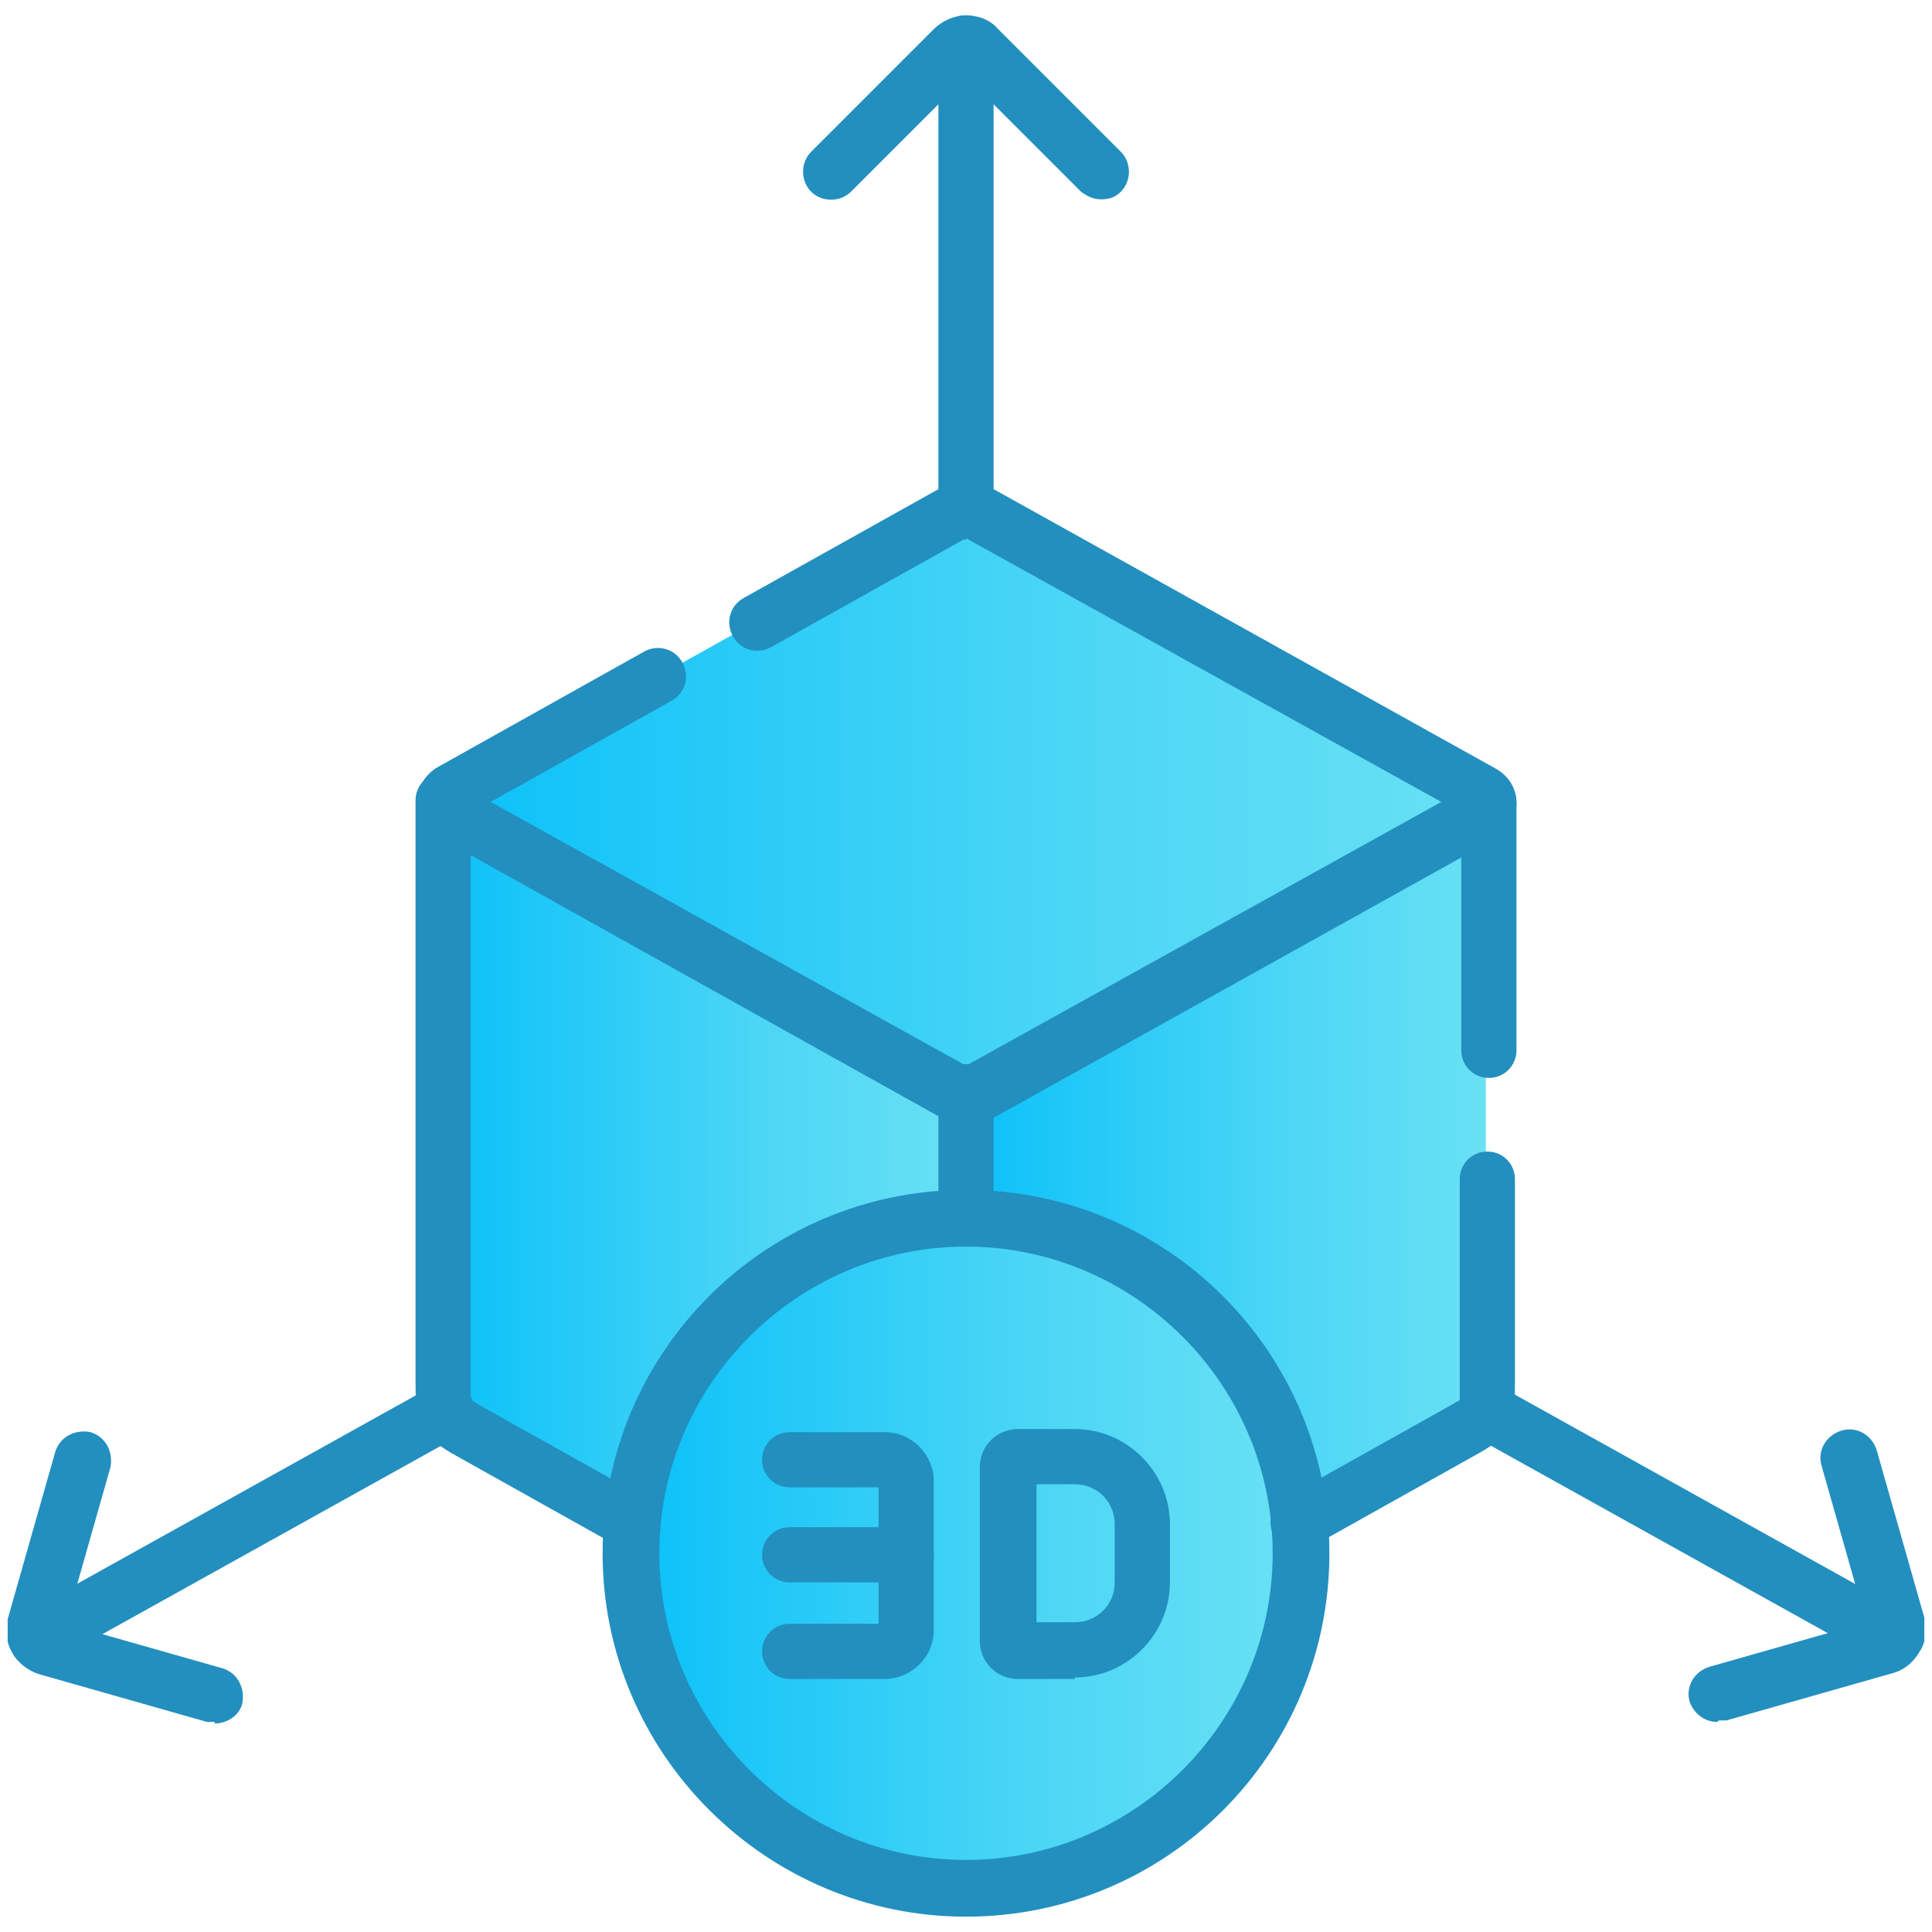
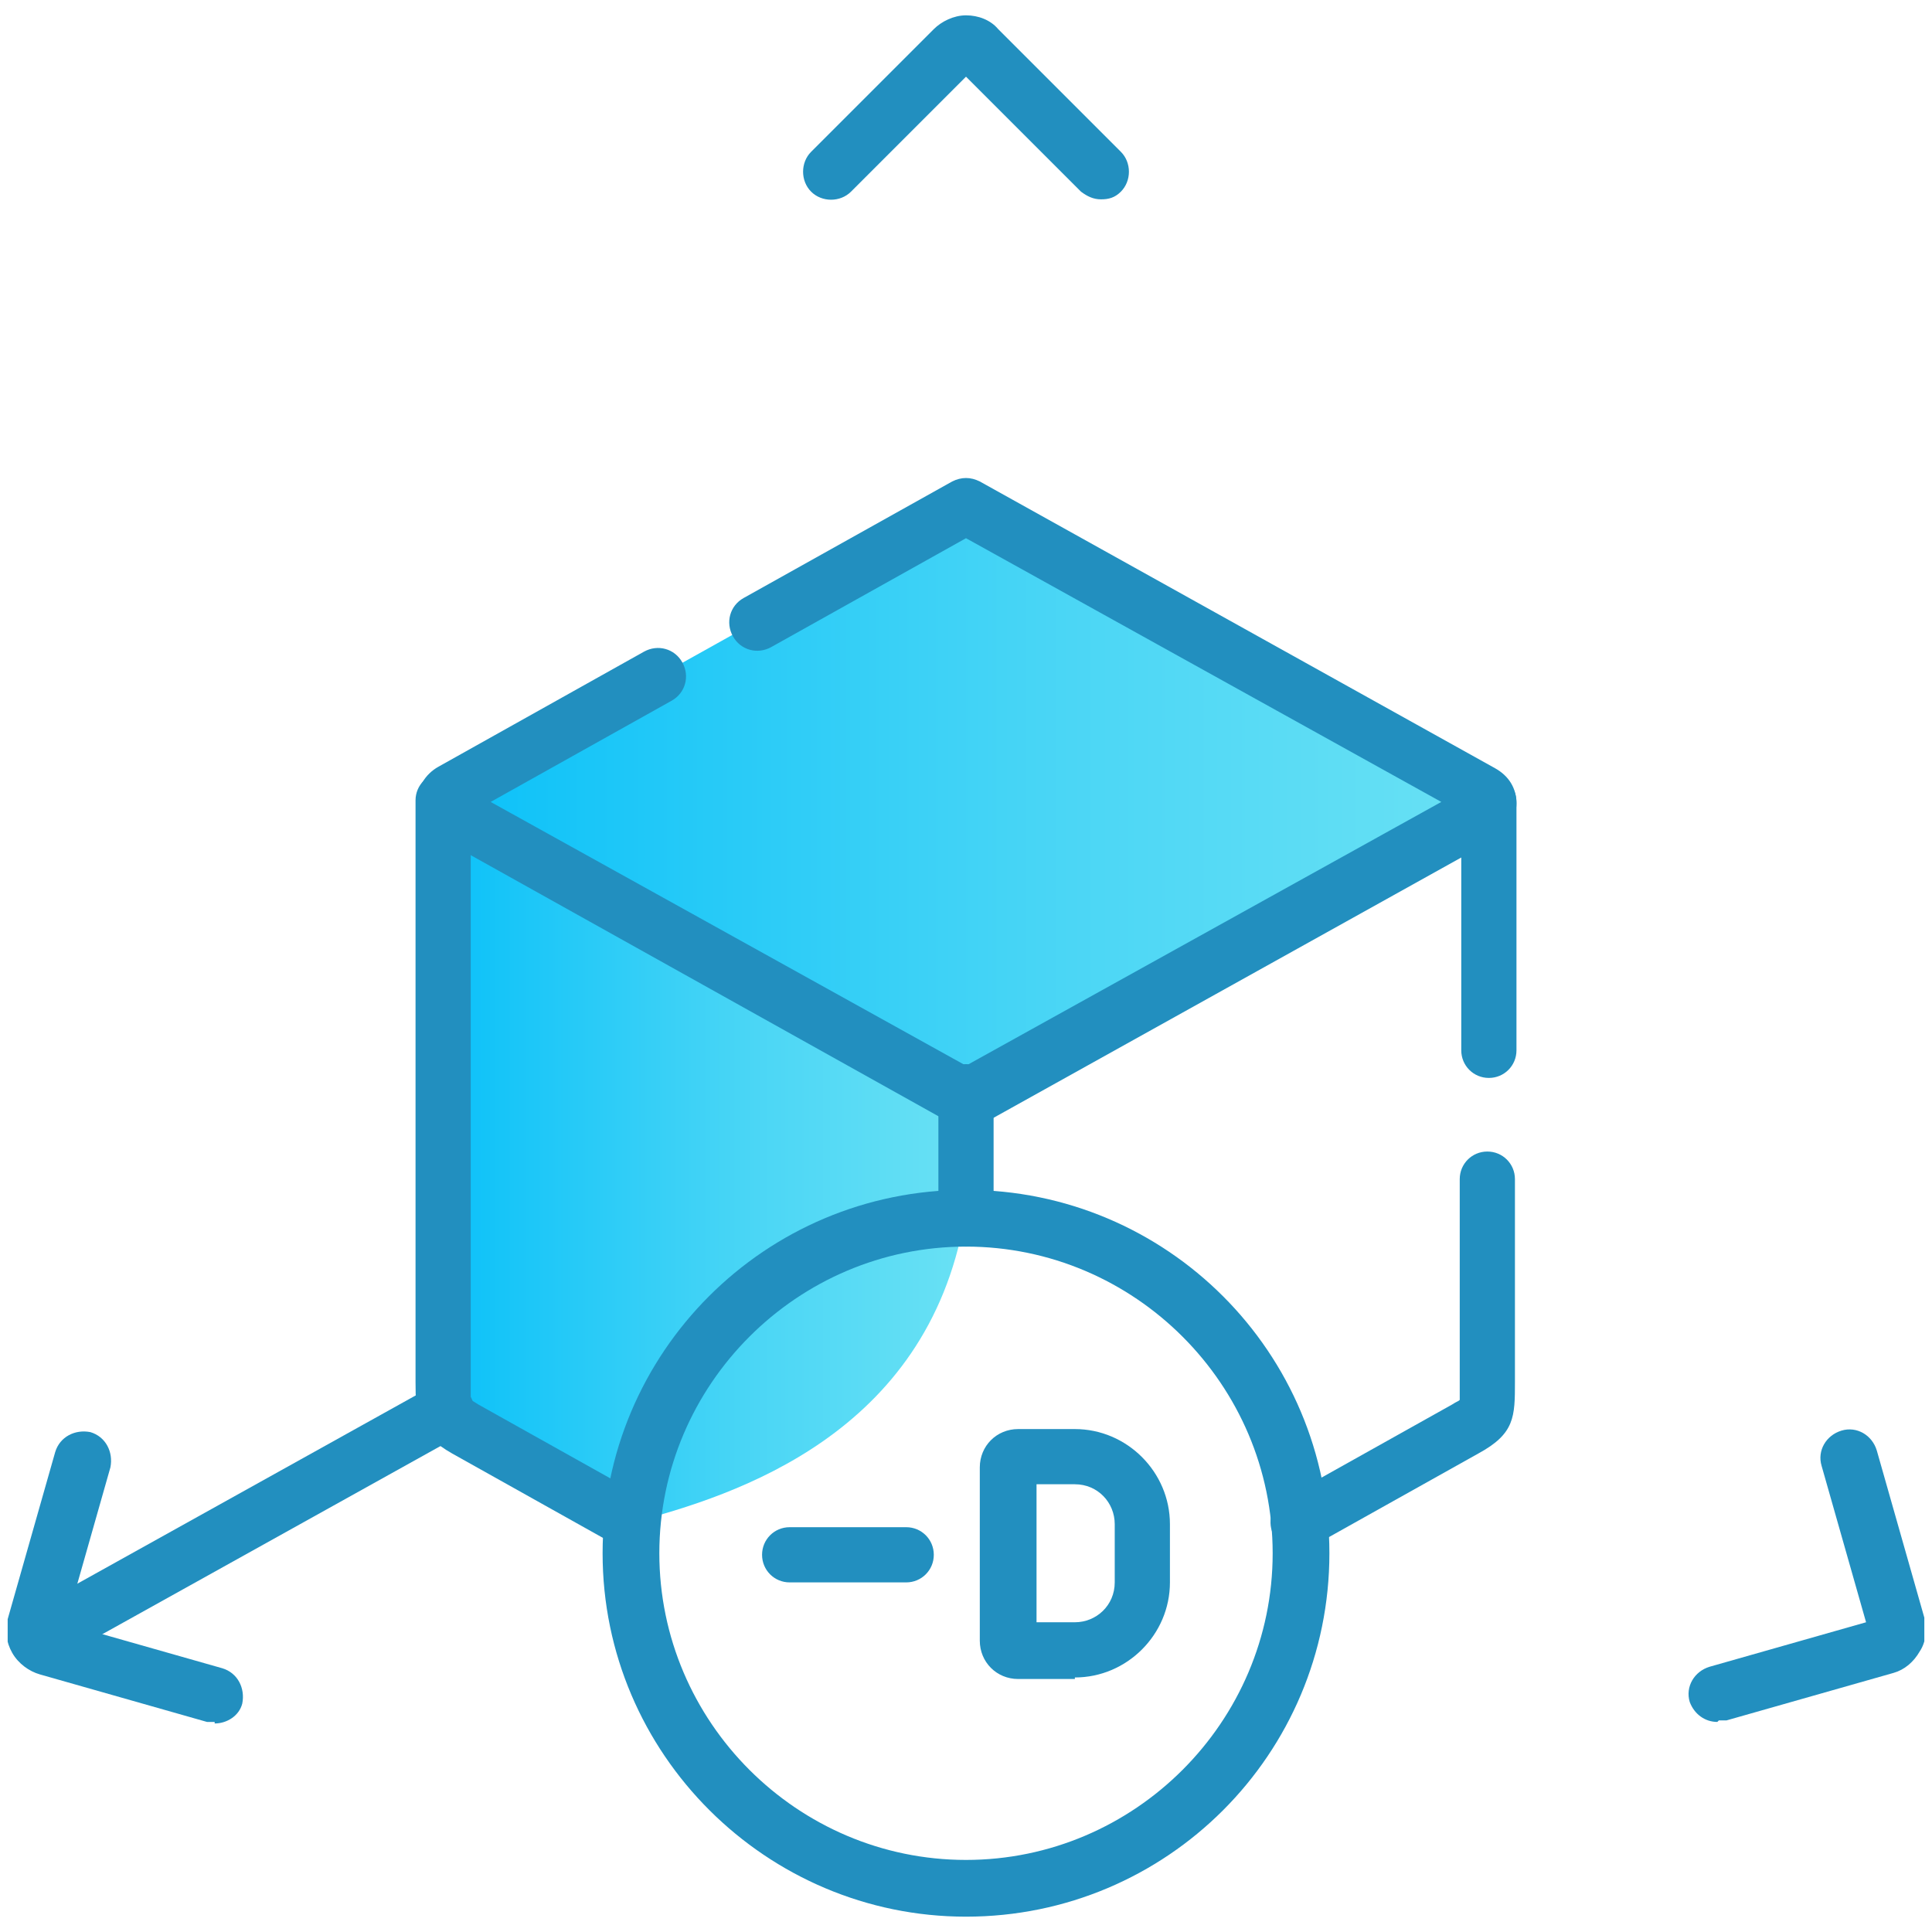
<svg xmlns="http://www.w3.org/2000/svg" xmlns:xlink="http://www.w3.org/1999/xlink" id="Layer_1" data-name="Layer 1" version="1.1" viewBox="0 0 126 126">
  <defs>
    <style>
      .cls-1 {
        fill: #228fbf;
      }

      .cls-1, .cls-2, .cls-3, .cls-4, .cls-5, .cls-6 {
        stroke-width: 0px;
      }

      .cls-2 {
        fill: url(#linear-gradient-3);
      }

      .cls-2, .cls-4, .cls-5, .cls-6 {
        fill-rule: evenodd;
      }

      .cls-3 {
        fill: none;
      }

      .cls-4 {
        fill: url(#linear-gradient);
      }

      .cls-5 {
        fill: url(#linear-gradient-2);
      }

      .cls-7 {
        clip-path: url(#clippath);
      }

      .cls-6 {
        fill: url(#linear-gradient-4);
      }
    </style>
    <clipPath id="clippath">
      <rect class="cls-3" x=".5" y=".5" width="125" height="125" />
    </clipPath>
    <linearGradient id="linear-gradient" x1="28.9" y1="75.8" x2="63" y2="75.8" gradientUnits="userSpaceOnUse">
      <stop offset="0" stop-color="#0bc1f9" />
      <stop offset=".6" stop-color="#4bd6f5" />
      <stop offset="1" stop-color="#69e1f4" />
    </linearGradient>
    <linearGradient id="linear-gradient-2" x1="63" y1="75.8" x2="97.1" y2="75.8" xlink:href="#linear-gradient" />
    <linearGradient id="linear-gradient-3" x1="41.2" y1="101.3" x2="84.8" y2="101.3" xlink:href="#linear-gradient" />
    <linearGradient id="linear-gradient-4" x1="28.9" y1="52.3" x2="97.1" y2="52.3" xlink:href="#linear-gradient" />
  </defs>
  <g class="cls-7">
    <g>
      <path class="cls-4" d="M28.9,52.3v37.3c0,1.2,0,1.9.1,2.4.2.5.5.8,1.3,1.2l10.9,6.1c6.9-1.8,19.2-5.8,21.7-19.8v-7.9l-14-6.6-19.6-12.1c-.4-.1-.5-.4-.5-.7" />
-       <path class="cls-5" d="M96.5,52.9l-4.6,1.8c-10.4,4.2-20.2,9.8-29,16.9h0v7.9c0,8.7,13.8,17.2,21.7,19.8l10.9-6.1c.8-.4,1.1-.7,1.3-1.2.2-.5.1-1.2.1-2.4v-37.3c0,.2-.2.5-.5.7" />
-       <path class="cls-2" d="M84.7,99.3c-1-11.1-10.4-19.8-21.7-19.8s-20.7,8.7-21.7,19.8c0,.7,0,1.4,0,2.1,0,12.1,9.8,21.8,21.8,21.8s21.8-9.8,21.8-21.8,0-1.4,0-2.1" />
      <path class="cls-6" d="M63,32.9l-33.5,18.7c-.3.2-.5.4-.5.7s.2.5.5.7l33.5,18.7,14.9-8.3,18.6-10.4c.3-.2.5-.4.5-.7h0c0-.2-.2-.5-.5-.7l-33.6-18.7Z" />
      <path class="cls-1" d="M63,73.5c-.3,0-.6,0-.9-.2l-33.5-18.7c-.9-.5-1.4-1.3-1.4-2.3,0-.9.5-1.8,1.4-2.3l13.4-7.5c.9-.5,2-.2,2.5.7.5.9.2,2-.7,2.5l-11.8,6.6,31,17.2,31-17.2-31-17.2-12.7,7.1c-.9.5-2,.2-2.5-.7-.5-.9-.2-2,.7-2.5l13.6-7.6c.6-.3,1.2-.3,1.8,0l33.6,18.7c.9.5,1.4,1.3,1.4,2.3,0,.9-.5,1.7-1.4,2.3l-33.6,18.7c-.3.2-.6.2-.9.2ZM30.4,53.2h0s0,0,0,0ZM30.3,51.3h0s0,0,0,0Z" />
      <path class="cls-1" d="M63,125c-13,0-23.7-10.6-23.7-23.7s10.6-23.7,23.7-23.7,23.7,10.6,23.7,23.7-10.6,23.7-23.7,23.7ZM63,81.3c-11,0-20,9-20,20s9,20,20,20,20-9,20-20-9-20-20-20Z" />
      <path class="cls-1" d="M63,81.3c-1,0-1.8-.8-1.8-1.8v-8.3c0-1,.8-1.8,1.8-1.8s1.8.8,1.8,1.8v8.3c0,1-.8,1.8-1.8,1.8Z" />
      <path class="cls-1" d="M41.3,101.1c-.3,0-.6,0-.9-.2l-10.9-6.1c-2.3-1.3-2.4-2.5-2.4-4.7,0-.2,0-.4,0-.6v-37.3c0-1,.8-1.8,1.8-1.8s1.8.8,1.8,1.8v37.3c0,.2,0,.4,0,.6,0,.4,0,.9,0,1.2,0,0,.2.1.5.3l10.9,6.1c.9.5,1.2,1.6.7,2.5-.3.6-1,.9-1.6.9ZM84.7,101.1c-.6,0-1.3-.3-1.6-.9-.5-.9-.2-2,.7-2.5l10.9-6.1c.3-.2.4-.2.5-.3,0-.2,0-.7,0-1.2,0-.2,0-.4,0-.6v-12.6c0-1,.8-1.8,1.8-1.8s1.8.8,1.8,1.8v12.6c0,.2,0,.4,0,.6,0,2.3,0,3.4-2.4,4.7l-10.9,6.1c-.3.2-.6.2-.9.2ZM97.1,70.3c-1,0-1.8-.8-1.8-1.8v-16.2c0-1,.8-1.8,1.8-1.8s1.8.8,1.8,1.8v16.2c0,1-.8,1.8-1.8,1.8Z" />
      <path class="cls-1" d="M70.1,109.5h-3.7c-1.4,0-2.5-1.1-2.5-2.5v-11.3c0-1.4,1.1-2.5,2.5-2.5h3.7c3.4,0,6.2,2.8,6.2,6.2v3.8c0,3.4-2.8,6.2-6.2,6.2ZM67.6,96.9v8.9h2.5c1.4,0,2.6-1.1,2.6-2.6v-3.8c0-1.4-1.1-2.6-2.6-2.6h-2.5Z" />
      <path class="cls-1" d="M59.1,103.2h-7.6c-1,0-1.8-.8-1.8-1.8s.8-1.8,1.8-1.8h7.6c1,0,1.8.8,1.8,1.8s-.8,1.8-1.8,1.8Z" />
-       <path class="cls-1" d="M51.5,109.5c-1,0-1.8-.8-1.8-1.8s.8-1.8,1.8-1.8h5.8v-8.9h-5.8c-1,0-1.8-.8-1.8-1.8s.8-1.8,1.8-1.8h6.2c1.8,0,3.2,1.5,3.2,3.2v9.7c0,1.8-1.5,3.2-3.2,3.2h-6.2Z" />
      <path class="cls-1" d="M2.5,108.6c-.6,0-1.3-.3-1.6-.9-.5-.9-.2-2,.7-2.5l26.6-14.8c.9-.5,2-.2,2.5.7.5.9.2,2-.7,2.5l-26.6,14.8c-.3.2-.6.2-.9.2Z" />
      <path class="cls-1" d="M14,112.3c-.2,0-.3,0-.5,0l-10.9-3.1c-.7-.2-1.4-.7-1.8-1.4-.4-.7-.5-1.5-.3-2.2l3.1-10.9c.3-1,1.3-1.5,2.3-1.3,1,.3,1.5,1.3,1.3,2.3l-2.9,10.2,10.2,2.9c1,.3,1.5,1.3,1.3,2.3-.2.8-1,1.3-1.8,1.3ZM4.1,106.5h0s0,0,0,0ZM3.6,105.6h0s0,0,0,0Z" />
-       <path class="cls-1" d="M123.5,108.6c-.3,0-.6,0-.9-.2l-26.6-14.8c-.9-.5-1.2-1.6-.7-2.5.5-.9,1.6-1.2,2.5-.7l26.6,14.8c.9.5,1.2,1.6.7,2.5-.3.6-1,.9-1.6.9Z" />
      <path class="cls-1" d="M112,112.3c-.8,0-1.5-.5-1.8-1.3-.3-1,.3-2,1.3-2.3l10.2-2.9-2.9-10.2c-.3-1,.3-2,1.3-2.3,1-.3,2,.3,2.3,1.3l3.1,10.9c.2.8.1,1.6-.3,2.2-.4.7-1,1.2-1.7,1.4l-10.9,3.1c-.2,0-.3,0-.5,0Z" />
-       <path class="cls-1" d="M63,35.2c-1,0-1.8-.8-1.8-1.8V2.8c0-1,.8-1.8,1.8-1.8s1.8.8,1.8,1.8v30.5c0,1-.8,1.8-1.8,1.8Z" />
      <path class="cls-1" d="M71.8,13c-.5,0-.9-.2-1.3-.5l-7.5-7.5-7.5,7.5c-.7.7-1.9.7-2.6,0-.7-.7-.7-1.9,0-2.6L60.9,1.9c.5-.5,1.3-.9,2.1-.9.8,0,1.6.3,2.1.9l8,8c.7.7.7,1.9,0,2.6-.4.4-.8.5-1.3.5ZM63.5,4.4h0s0,0,0,0ZM62.5,4.4s0,0,0,0c0,0,0,0,0,0Z" />
    </g>
  </g>
</svg>